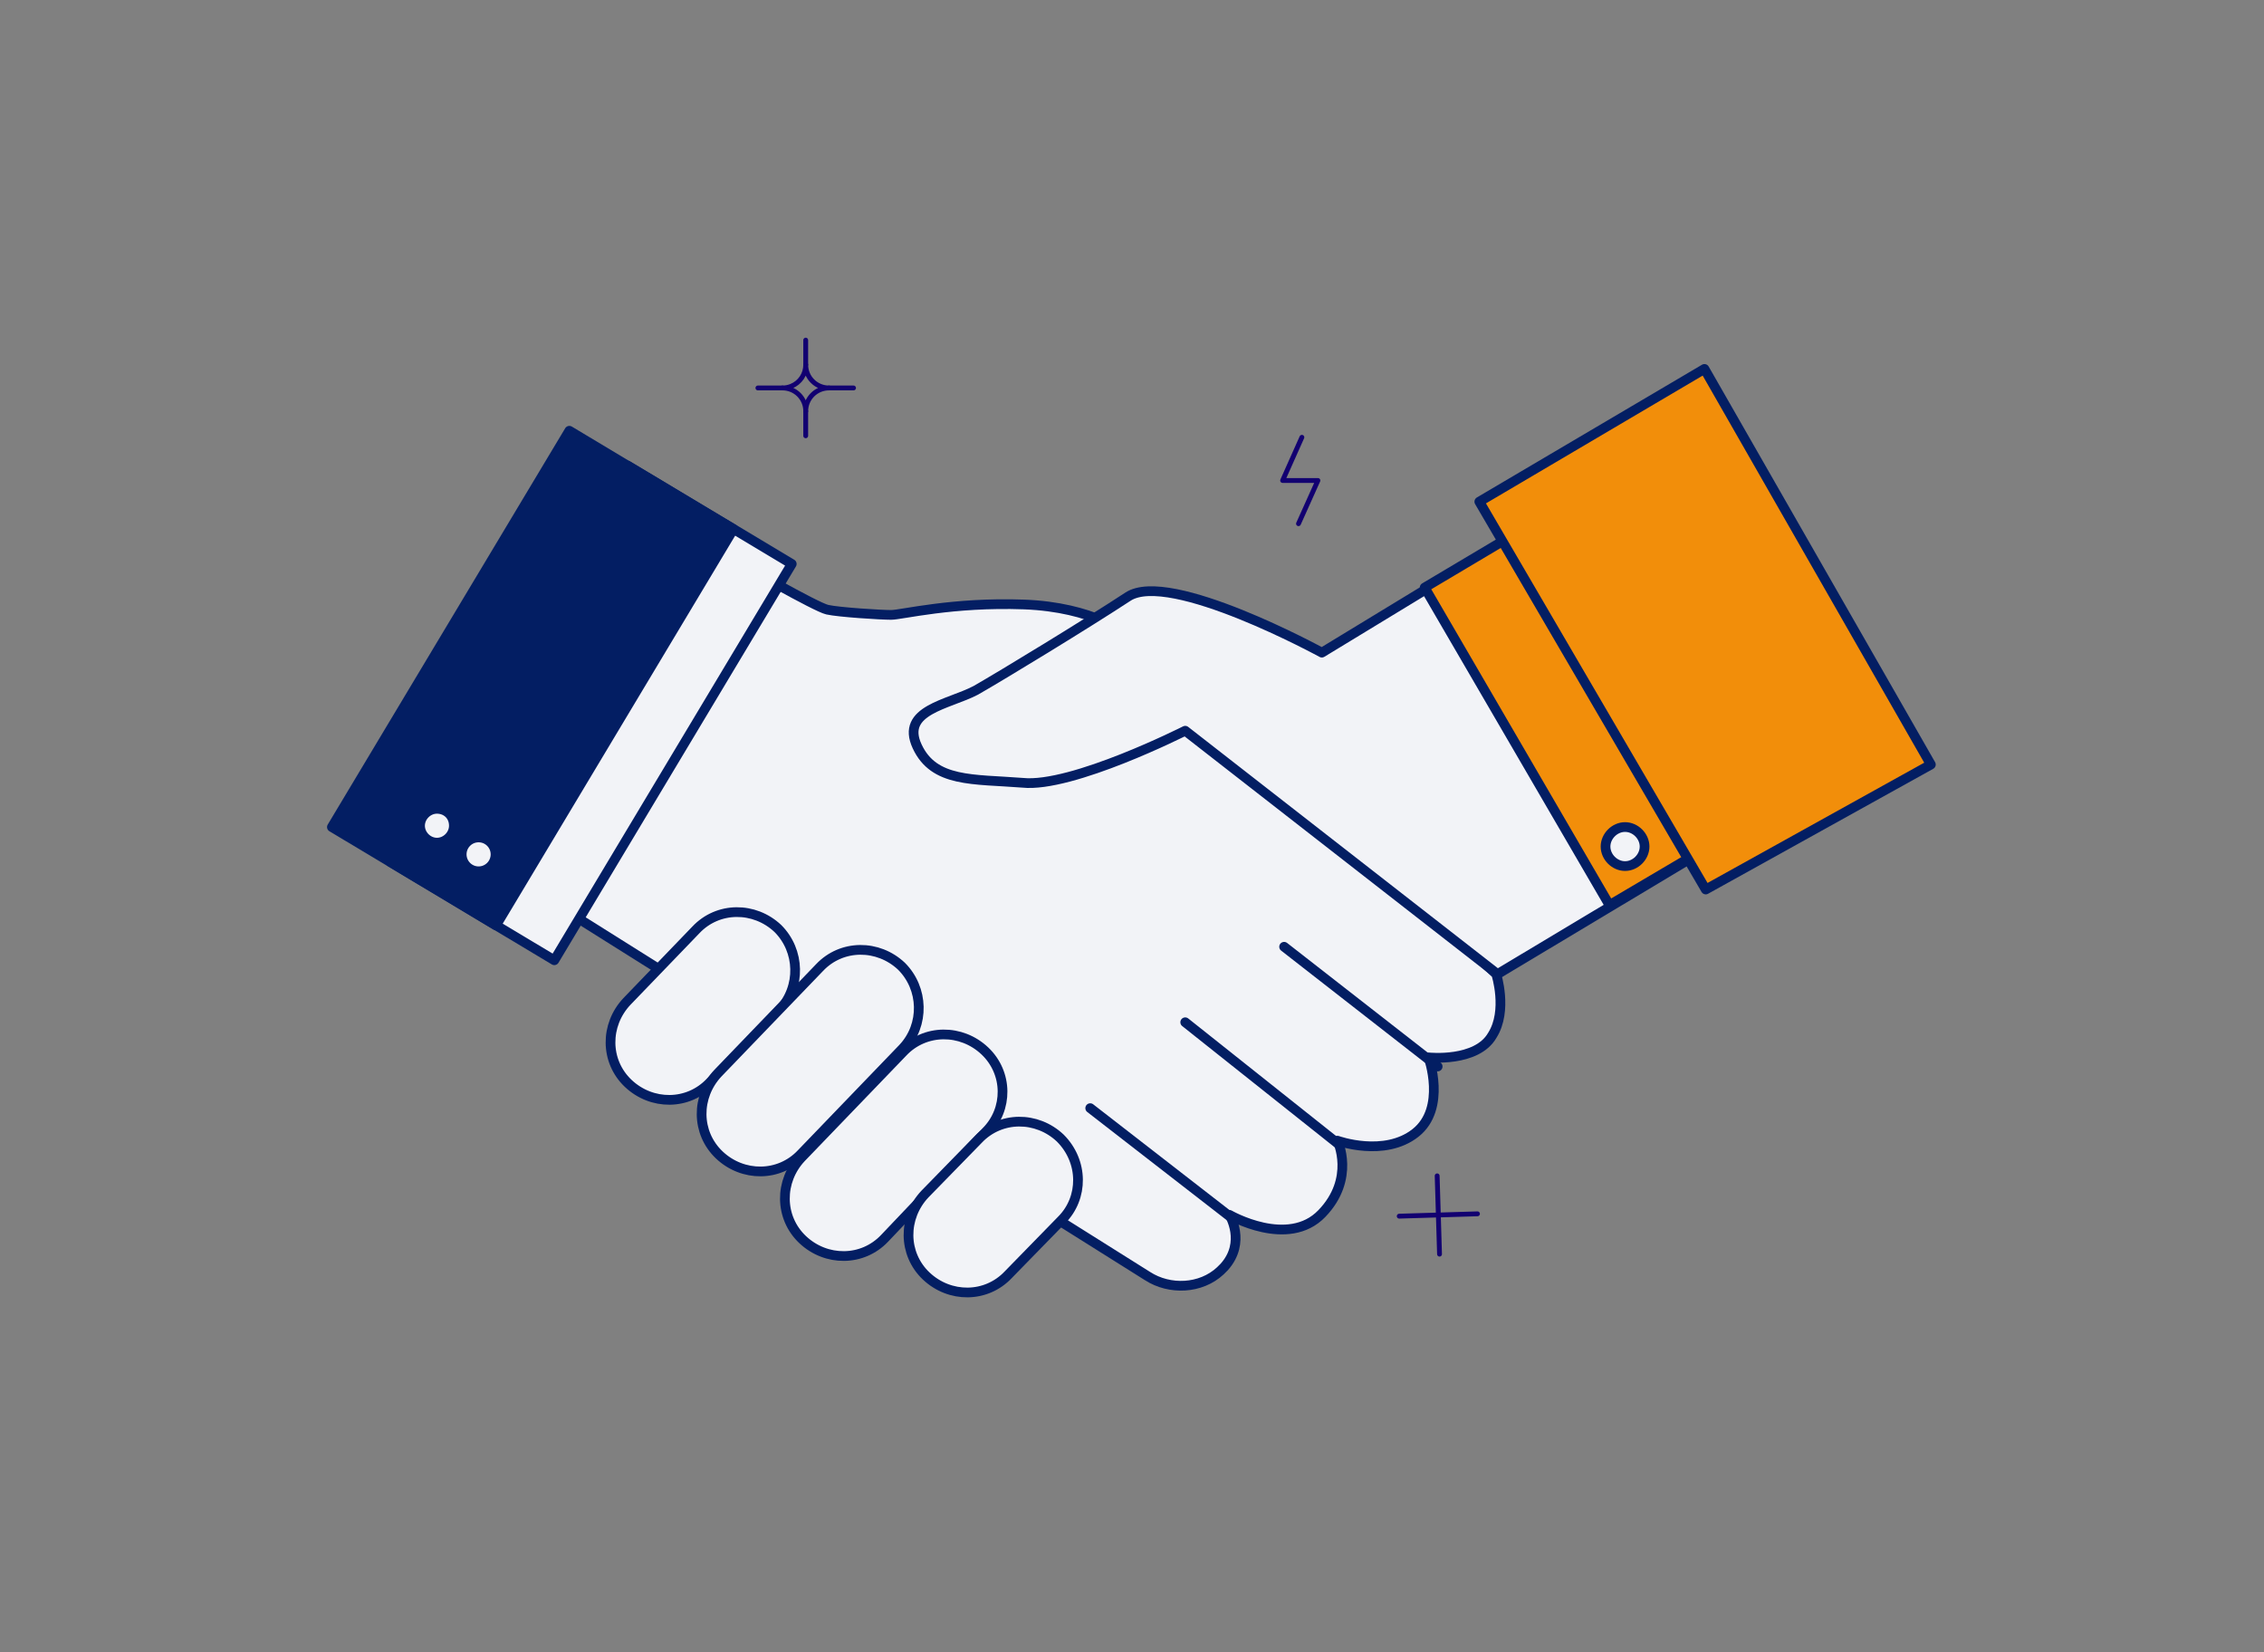
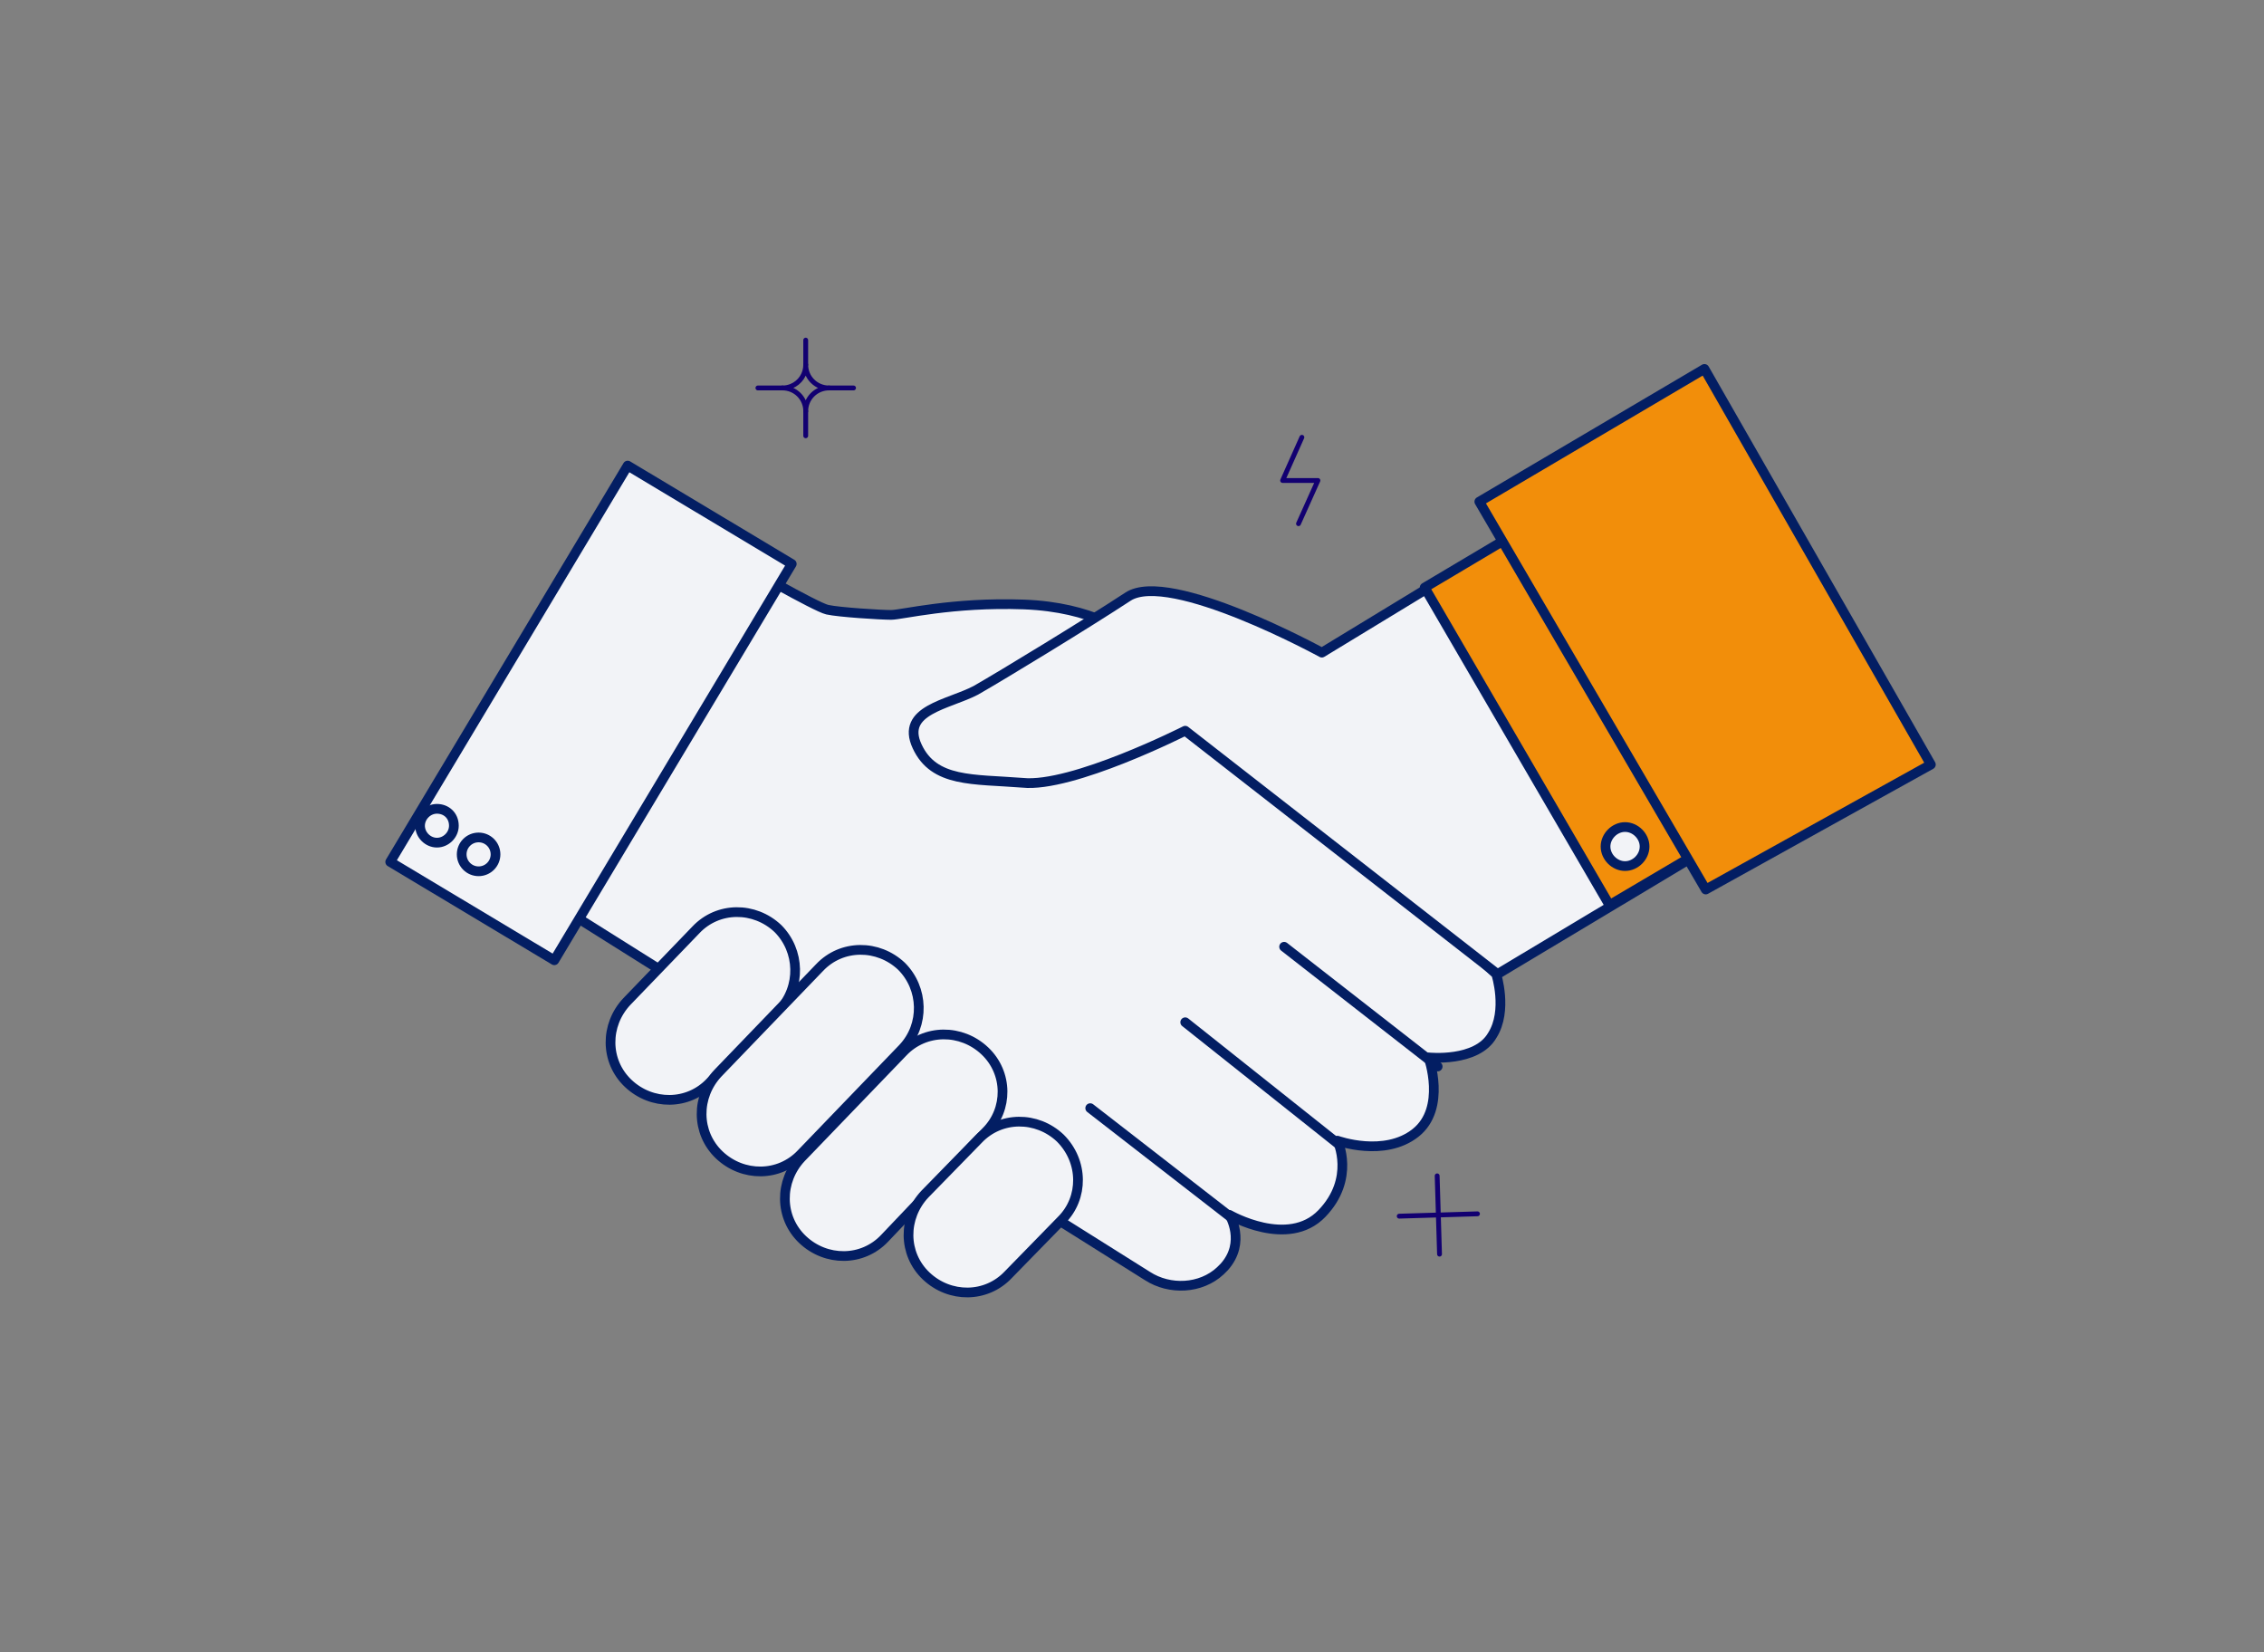
<svg xmlns="http://www.w3.org/2000/svg" width="233" height="170" viewBox="0 0 233 170" fill="none">
  <rect x="0" y="0" width="233" height="170" fill="#808080" stroke="none" />
  <path d="M115.95 65.283C115.95 65.283 112.602 62.471 105.37 62.203C98.004 61.935 92.781 63.275 91.71 63.275C90.638 63.275 86.353 63.007 85.147 62.739C83.942 62.471 76.04 57.917 76.04 57.917L56.487 92.604L118.093 131.309C120.37 132.782 123.584 132.648 125.593 130.773C125.727 130.639 125.861 130.505 125.995 130.371C128.271 127.827 126.53 125.014 126.53 125.014C126.53 125.014 132.557 128.496 136.039 124.88C139.521 121.264 137.646 117.38 137.646 117.38C137.646 117.38 142.467 119.121 145.682 116.577C148.896 114.032 147.021 108.809 147.021 108.809C147.021 108.809 151.976 109.345 153.583 106.532C155.19 103.988 153.985 100.238 153.985 100.238L115.95 65.283Z" fill="#F2F3F7" stroke="#031E63" stroke-miterlimit="10" stroke-linecap="round" stroke-linejoin="round" />
  <path d="M80.192 103.988L73.094 111.354C70.818 113.765 67.068 113.765 64.657 111.488C62.246 109.211 62.246 105.462 64.523 103.051L71.621 95.685C73.898 93.274 77.648 93.274 80.059 95.551C82.335 97.828 82.469 101.578 80.192 103.988Z" fill="#F2F3F7" stroke="#031E63" stroke-miterlimit="10" stroke-linecap="round" stroke-linejoin="round" />
  <path d="M92.916 107.872L82.469 118.72C80.193 121.131 76.443 121.131 74.032 118.854C71.621 116.577 71.621 112.827 73.898 110.417L84.344 99.569C86.621 97.158 90.371 97.158 92.782 99.435C95.058 101.712 95.192 105.461 92.916 107.872Z" fill="#F2F3F7" stroke="#031E63" stroke-miterlimit="10" stroke-linecap="round" stroke-linejoin="round" />
  <path d="M101.486 116.443L91.04 127.425C88.763 129.836 85.013 129.836 82.602 127.559C80.192 125.282 80.192 121.532 82.469 119.122L92.915 108.274C95.191 105.863 98.941 105.863 101.352 108.14C103.763 110.417 103.763 114.167 101.486 116.443Z" fill="#F2F3F7" stroke="#031E63" stroke-miterlimit="10" stroke-linecap="round" stroke-linejoin="round" />
  <path d="M109.253 125.55L103.762 131.175C101.486 133.586 97.736 133.586 95.325 131.309C92.914 129.032 92.914 125.283 95.191 122.872L100.682 117.247C102.959 114.836 106.709 114.836 109.119 117.113C111.53 119.524 111.53 123.274 109.253 125.55Z" fill="#F2F3F7" stroke="#031E63" stroke-miterlimit="10" stroke-linecap="round" stroke-linejoin="round" />
  <path d="M126.53 125.148L112.2 114.032" stroke="#031E63" stroke-miterlimit="10" stroke-linecap="round" stroke-linejoin="round" />
  <path d="M137.646 117.649L121.977 105.194" stroke="#031E63" stroke-miterlimit="10" stroke-linecap="round" stroke-linejoin="round" />
  <path d="M147.958 109.747L132.155 97.426" stroke="#031E63" stroke-miterlimit="10" stroke-linecap="round" stroke-linejoin="round" />
  <path d="M166.44 48.677L136.039 67.159C136.039 67.159 120.37 58.587 116.084 61.4C111.799 64.212 103.227 69.435 100.415 71.042C97.603 72.516 92.647 73.051 94.388 76.801C96.129 80.551 100.147 80.149 105.236 80.551C110.325 81.087 121.977 75.194 121.977 75.194L154.119 100.238L186.529 80.819L166.44 48.677Z" fill="#F2F3F7" stroke="#031E63" stroke-miterlimit="10" stroke-linecap="round" stroke-linejoin="round" />
  <path d="M146.619 60.462L165.637 93.14L186.529 80.819L166.44 48.677L146.619 60.462Z" fill="#F28E0A" stroke="#031E63" stroke-miterlimit="10" stroke-linecap="round" stroke-linejoin="round" />
  <path d="M152.244 51.623L175.547 91.533L198.716 78.676L175.413 37.963L152.244 51.623Z" fill="#F28E0A" stroke="#031E63" stroke-miterlimit="10" stroke-linecap="round" stroke-linejoin="round" />
  <path d="M169.252 87.114C169.252 88.185 168.315 89.123 167.243 89.123C166.172 89.123 165.234 88.185 165.234 87.114C165.234 86.043 166.172 85.105 167.243 85.105C168.315 85.105 169.252 86.043 169.252 87.114Z" fill="#F2F3F7" stroke="#031E63" stroke-miterlimit="10" stroke-linecap="round" stroke-linejoin="round" />
  <path d="M81.484 58.03L64.597 47.911L40.159 88.694L57.047 98.813L81.484 58.03Z" fill="#F2F3F7" stroke="#031E63" stroke-miterlimit="10" stroke-linecap="round" stroke-linejoin="round" />
-   <path d="M75.482 54.445L58.595 44.326L34.157 85.109L51.045 95.228L75.482 54.445Z" fill="#031E63" stroke="#031E63" stroke-miterlimit="10" stroke-linecap="round" stroke-linejoin="round" />
  <path d="M49.256 89.658C50.217 89.658 50.997 88.878 50.997 87.917C50.997 86.955 50.217 86.176 49.256 86.176C48.294 86.176 47.515 86.955 47.515 87.917C47.515 88.878 48.294 89.658 49.256 89.658Z" fill="#F2F3F7" stroke="#031E63" stroke-miterlimit="10" stroke-linecap="round" stroke-linejoin="round" />
  <path d="M46.711 84.971C46.711 85.908 45.907 86.712 44.969 86.712C44.032 86.712 43.228 85.908 43.228 84.971C43.228 84.033 44.032 83.23 44.969 83.23C45.907 83.23 46.711 83.899 46.711 84.971Z" fill="#F2F3F7" stroke="#031E63" stroke-miterlimit="10" stroke-linecap="round" stroke-linejoin="round" />
  <path d="M133.984 45L132 49.444H135.634L133.635 53.889" stroke="#120071" stroke-width="0.498" stroke-linecap="round" stroke-linejoin="round" />
  <path d="M152.055 124.907L144 125.148" stroke="#120071" stroke-width="0.498" stroke-linecap="round" stroke-linejoin="round" />
  <path d="M148.149 129.056L147.906 121" stroke="#120071" stroke-width="0.498" stroke-linecap="round" stroke-linejoin="round" />
  <path d="M82.92 35V37.529" stroke="#120071" stroke-width="0.498" stroke-linecap="round" stroke-linejoin="round" />
  <path d="M87.842 39.922H85.312" stroke="#120071" stroke-width="0.498" stroke-linecap="round" stroke-linejoin="round" />
  <path d="M82.92 44.843V42.313" stroke="#120071" stroke-width="0.498" stroke-linecap="round" stroke-linejoin="round" />
  <path d="M78 39.922H80.53" stroke="#120071" stroke-width="0.498" stroke-linecap="round" stroke-linejoin="round" />
  <path d="M85.313 39.922C84.999 39.922 84.687 39.861 84.397 39.741C84.106 39.621 83.842 39.445 83.62 39.223C83.397 39.001 83.221 38.737 83.101 38.446C82.981 38.156 82.92 37.844 82.921 37.53C82.923 38.003 82.783 38.466 82.521 38.86C82.258 39.254 81.884 39.56 81.446 39.74C81.156 39.86 80.845 39.922 80.53 39.922C80.845 39.921 81.156 39.982 81.447 40.102C81.737 40.222 82.001 40.398 82.223 40.621C82.445 40.843 82.621 41.107 82.741 41.398C82.861 41.688 82.922 42 82.921 42.314C82.92 42 82.981 41.688 83.101 41.398C83.221 41.107 83.397 40.843 83.62 40.62C83.842 40.398 84.106 40.222 84.397 40.102C84.687 39.982 84.999 39.921 85.313 39.922Z" stroke="#120071" stroke-width="0.498" stroke-linecap="round" stroke-linejoin="round" />
</svg>